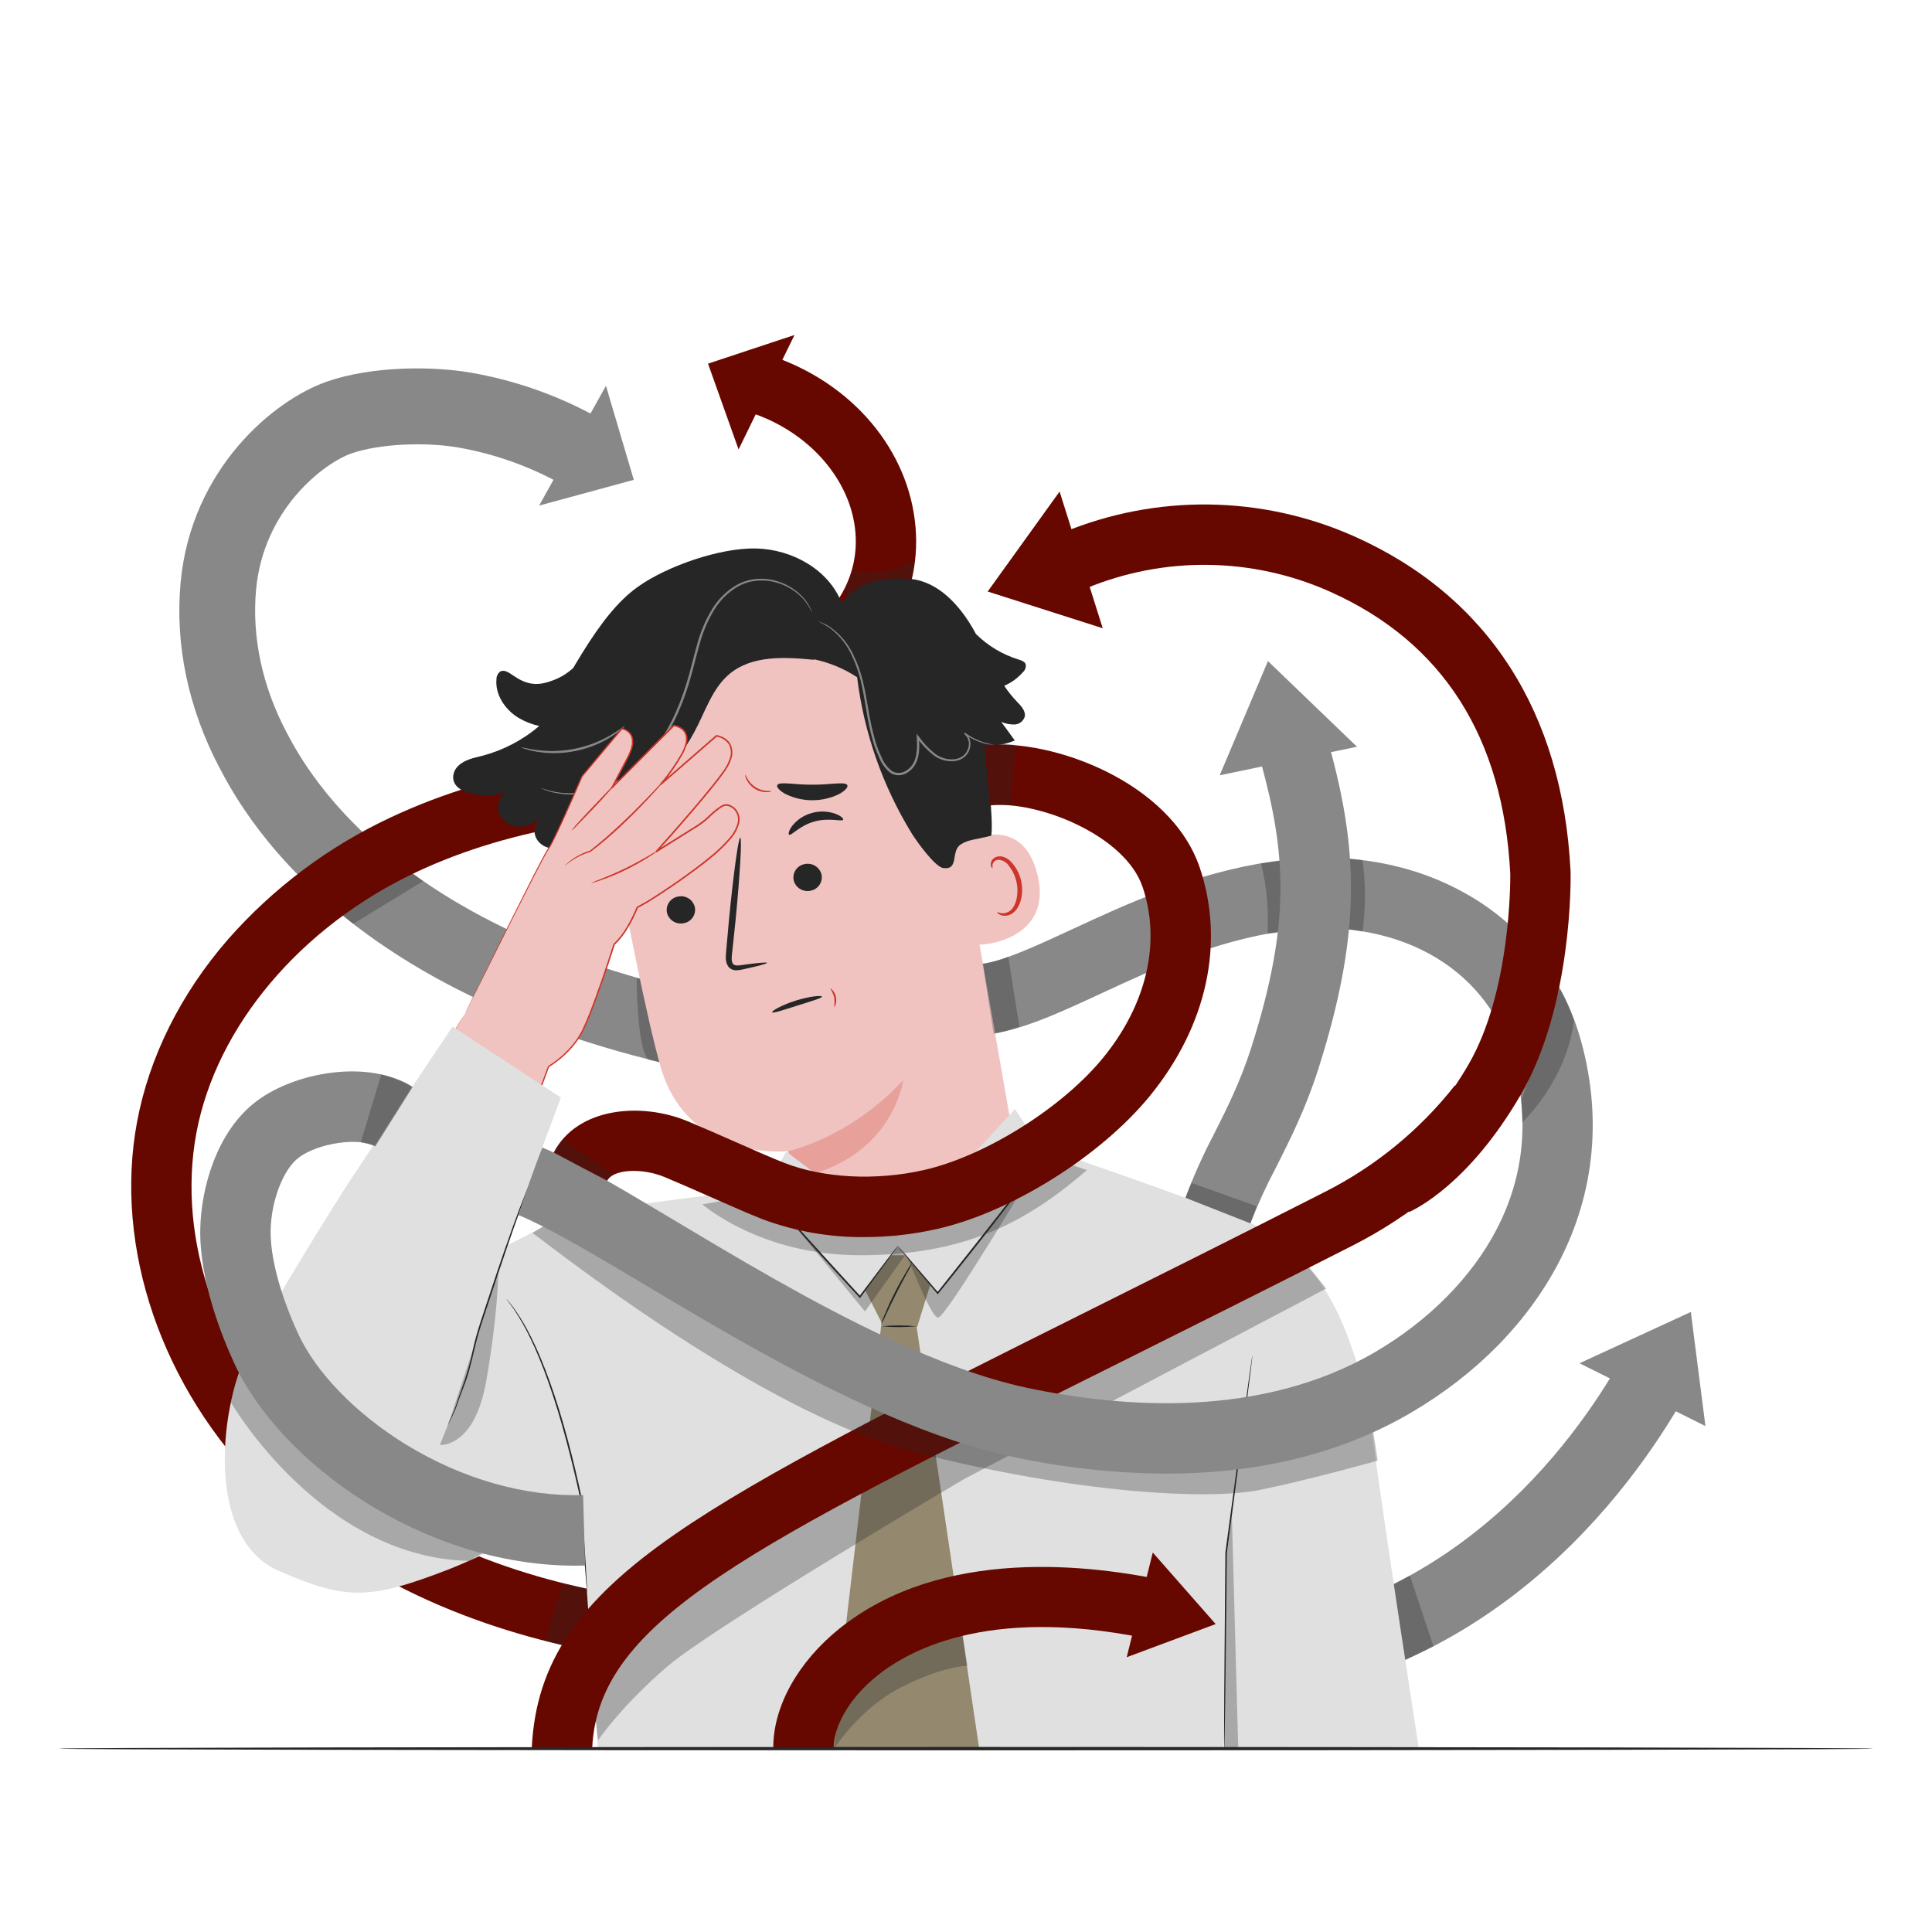
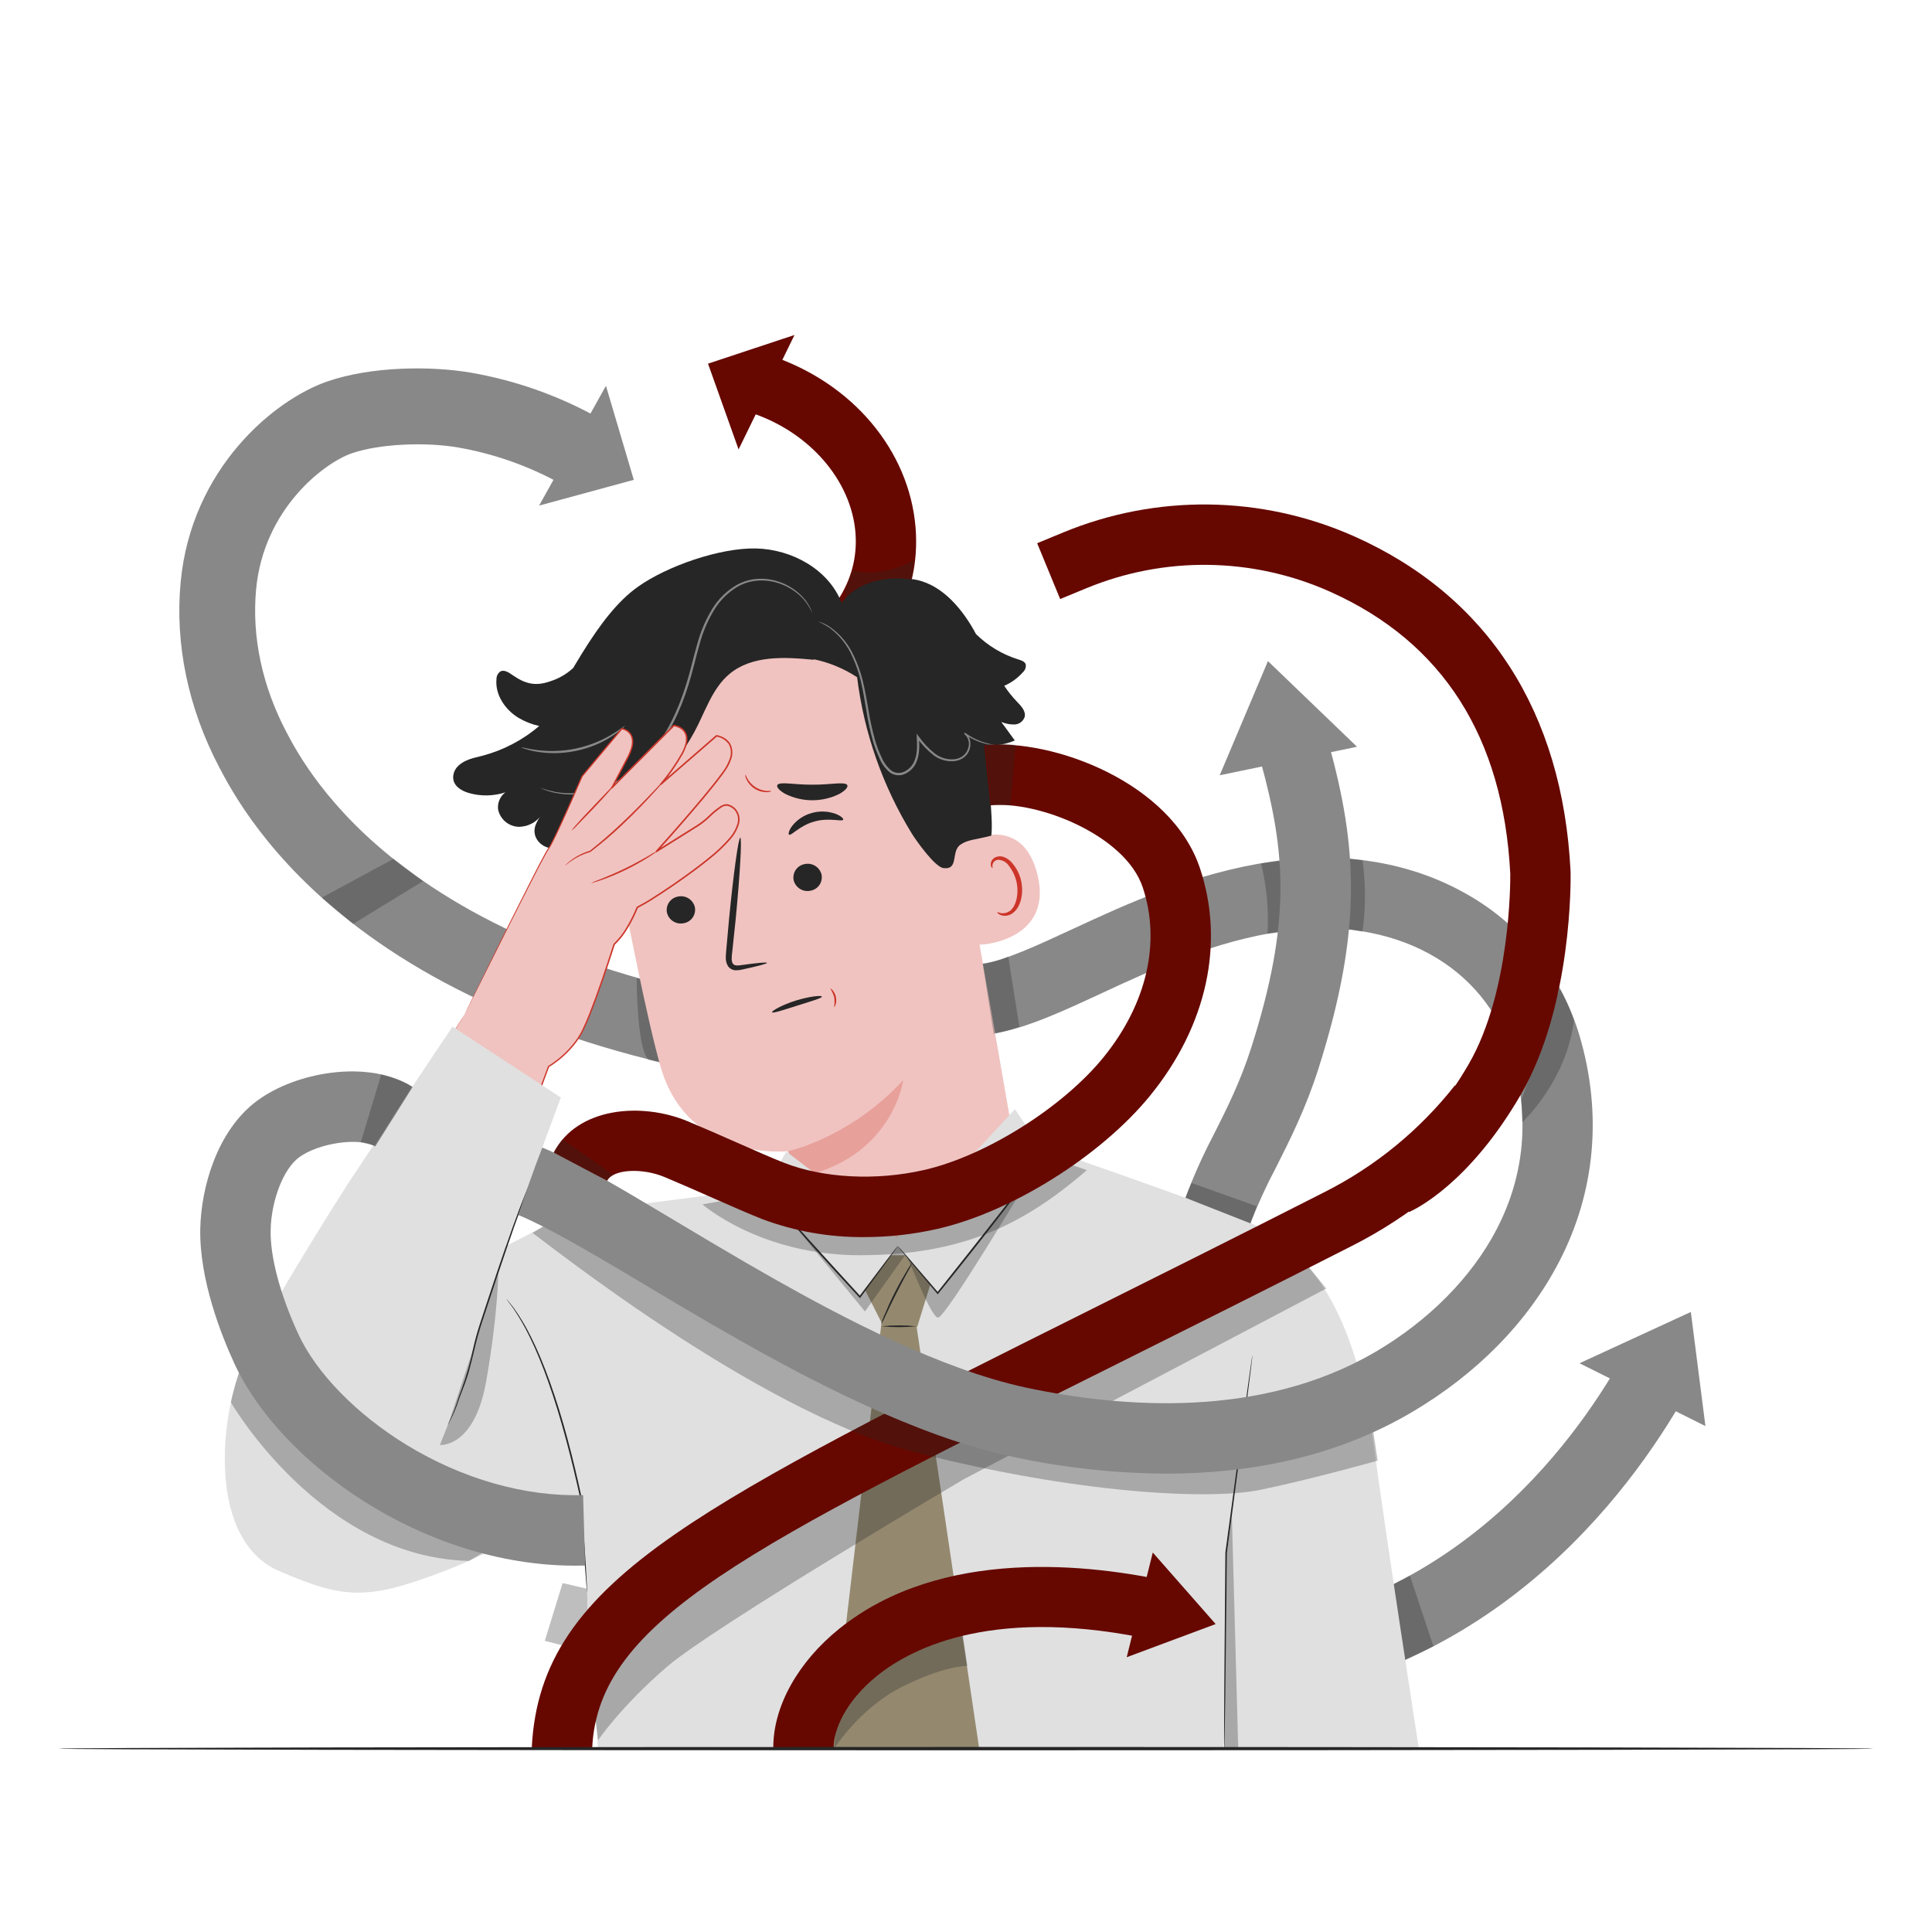
<svg xmlns="http://www.w3.org/2000/svg" width="2000" height="2000" viewBox="0 0 2000 2000" fill="none">
  <path d="M822.468 346.77L732.93 376.454L764.579 465.239L822.468 346.77Z" fill="#660800" />
  <path d="M832.553 731.244L803.361 675.967C860.485 645.736 889.67 601.421 885.538 551.186C881.104 497.175 837.996 447.485 778.285 427.541L798.054 368.229C882.449 396.418 941.221 466.218 947.788 546.059C954.007 621.701 912.007 689.2 832.553 731.244Z" fill="#660800" />
  <g opacity="0.3">
    <path d="M882.707 590.451C882.707 590.451 910.461 599.451 946.508 579.615L942.902 606.691L876.222 631.951L874.77 611.604L882.707 590.451Z" fill="#262626" />
  </g>
  <path d="M818.229 1124.79C631.869 1099.29 481.278 1043.9 370.633 960.17C276.904 889.23 239.401 817.946 227.078 794.525C194.878 733.322 181.01 667.084 186.97 602.966C197.926 485.114 283.622 414.011 338.547 394.985C384.926 378.919 446.772 378.789 487.493 385.792C532.545 393.612 576.007 408.79 616.142 430.722L578.695 499.771C546.1 481.944 510.802 469.598 474.209 463.228C438.909 457.161 391.618 459.74 364.218 469.236C335.229 479.28 272.854 526.947 265.109 610.239C260.564 659.149 271.424 710.208 296.518 757.901C306.824 777.508 338.192 837.109 417.964 897.483C517.735 973.007 655.994 1023.29 828.871 1046.94L818.229 1124.79Z" fill="#888888" />
  <g opacity="0.3">
    <path d="M407.375 889.066L333.102 929.235L365.531 956.429L437.975 912.132L407.375 889.066Z" fill="#262626" />
  </g>
  <g opacity="0.3">
    <path d="M659.074 1012.59C659.074 1012.59 659.119 1086.1 671.383 1097.15L697.249 1103.28L677.462 1017.01L659.074 1012.59Z" fill="#262626" />
  </g>
  <path d="M558.07 523.391L656.104 496.722L627.281 399.391L558.07 523.391Z" fill="#888888" />
  <path d="M1312.44 1759.52L1301.44 1684.32C1528.22 1651.08 1646.96 1467.53 1687.49 1390.18L1754.74 1425.48C1708.8 1513.16 1573.76 1721.21 1312.44 1759.52Z" fill="#888888" />
  <path d="M1765.45 1476.27L1750.35 1358.13L1635.1 1411.24L1765.45 1476.27Z" fill="#888888" />
  <g opacity="0.3">
    <path d="M1459.51 1631L1441.11 1640.66L1452.8 1719.18L1483.9 1704.24L1459.51 1631Z" fill="#262626" />
  </g>
-   <path d="M631.974 1712.95C529.303 1695.68 383.465 1651.76 271.741 1540.67C167.347 1436.87 117.603 1291.51 141.887 1161.35C154.418 1094.24 186.932 1028.95 235.923 972.547C282.83 919.188 340.269 876.137 404.62 846.105C512.365 795.482 643.855 773.966 806.587 780.307L804.171 842.775C651.651 836.823 529.651 856.426 431.17 902.706C311.19 959.077 223.869 1062.59 203.298 1172.85C182.749 1282.96 225.839 1406.91 315.754 1496.31C415.839 1595.83 548.589 1635.53 642.325 1651.3L631.974 1712.95Z" fill="#660800" />
  <g opacity="0.3">
    <path d="M582.412 1638.78L563.98 1698.6L609.609 1710.27L607.902 1644.7L582.412 1638.78Z" fill="#262626" />
  </g>
  <path d="M632.849 863.065C623.981 815.518 633.32 766.372 659.007 725.407C684.693 684.441 724.845 654.659 771.47 641.988L781.078 639.398C886.328 617.28 963.891 694.412 983.061 800.352L1053.54 1203.83L914.541 1326.76L837.042 1282.39C830.39 1252.81 816.045 1191.67 815.816 1191.72C815.816 1191.72 712.011 1203.3 683.731 1103.94C670.07 1055.93 649.976 954.795 632.849 863.065Z" fill="#F0C3C0" />
  <path d="M815.812 1191.69C815.812 1191.69 879.584 1178.31 935.06 1118.07C935.06 1118.07 924.204 1201.51 822.401 1219.56L815.812 1191.69Z" fill="#CC3529" fill-opacity="0.24" />
  <path d="M690.469 944.999C691.44 948.721 693.824 951.916 697.114 953.903C700.404 955.89 704.339 956.512 708.08 955.635C709.928 955.287 711.688 954.572 713.256 953.533C714.823 952.493 716.167 951.15 717.208 949.582C718.249 948.015 718.966 946.254 719.317 944.405C719.668 942.556 719.645 940.655 719.251 938.814C718.283 935.094 715.902 931.899 712.616 929.91C709.33 927.921 705.399 927.294 701.658 928.164C699.808 928.511 698.046 929.226 696.476 930.266C694.907 931.306 693.561 932.651 692.518 934.22C691.475 935.789 690.757 937.551 690.405 939.402C690.053 941.254 690.075 943.157 690.469 944.999V944.999Z" fill="#262626" />
  <path d="M665.965 901.308C668.23 902.685 676.839 891.771 692.156 887.65C707.391 883.311 720.761 888.142 721.91 885.8C722.501 884.75 719.796 881.886 713.939 879.648C706.07 876.855 697.53 876.568 689.492 878.827C681.525 880.962 674.444 885.582 669.275 892.015C665.551 896.921 664.856 900.709 665.965 901.308Z" fill="#262626" />
  <path d="M821.637 911.374C822.608 915.095 824.992 918.289 828.281 920.276C831.57 922.263 835.504 922.885 839.245 922.01C841.093 921.662 842.853 920.947 844.421 919.908C845.989 918.869 847.333 917.526 848.375 915.958C849.416 914.39 850.134 912.63 850.485 910.78C850.836 908.931 850.814 907.029 850.419 905.188C849.449 901.469 847.068 898.274 843.782 896.285C840.495 894.296 836.564 893.669 832.823 894.538C830.973 894.886 829.211 895.601 827.642 896.642C826.073 897.682 824.727 899.026 823.685 900.595C822.642 902.164 821.924 903.926 821.573 905.777C821.221 907.628 821.243 909.531 821.637 911.374V911.374Z" fill="#262626" />
  <path d="M816.891 864.078C819.16 865.454 827.784 854.544 843.086 850.423C858.321 846.091 871.691 850.915 872.843 848.574C873.431 847.523 870.745 844.66 864.869 842.429C857.002 839.633 848.464 839.343 840.426 841.597C832.459 843.735 825.378 848.354 820.205 854.785C816.495 859.69 815.801 863.482 816.891 864.078Z" fill="#262626" />
  <path d="M793.964 996.748C793.798 995.856 783.839 996.796 767.891 999.016C763.874 999.678 759.965 999.907 758.583 997.414C756.894 994.824 757.385 990.178 758.043 985.109C759.147 974.64 760.305 963.665 761.517 952.185C766.058 905.406 768.212 867.376 766.32 867.206C764.429 867.035 759.226 904.821 754.688 951.597C753.664 963.109 752.674 974.082 751.732 984.577C751.462 989.427 750.287 995.161 753.871 1000.48C754.813 1001.71 756.021 1002.7 757.403 1003.39C758.785 1004.08 760.306 1004.44 761.849 1004.46C764.173 1004.45 766.488 1004.16 768.737 1003.57C784.501 1000.18 794.142 997.632 793.964 996.748Z" fill="#262626" />
  <path d="M877.173 812.856C875.148 808.738 859.632 812.486 840.897 812.297C822.151 812.475 806.646 808.694 804.614 812.808C803.72 814.768 806.765 818.519 813.25 822.012C821.856 826.221 831.307 828.412 840.885 828.419C850.463 828.426 859.917 826.249 868.53 822.052C875.019 818.568 878.067 814.82 877.173 812.856Z" fill="#262626" />
  <path d="M653.066 856.466C657.153 859.141 668.737 852.312 683.736 848.29C698.609 843.829 712.111 843.529 714.111 839.123C714.942 837.022 712.045 834.033 705.637 832.154C696.918 829.992 687.778 830.224 679.18 832.827C670.534 835.116 662.675 839.72 656.447 846.145C652.053 851.091 651.218 855.134 653.066 856.466Z" fill="#262626" />
  <path d="M994.66 874.088C996.138 872.893 1057.85 837.508 1074.18 906.272C1090.51 975.037 1012.08 979.521 1011.49 977.571C1010.9 975.621 994.66 874.088 994.66 874.088Z" fill="#F0C3C0" />
  <path d="M1032.36 944.244C1032.61 943.955 1033.76 944.799 1036 945.246C1039.13 945.785 1042.36 945.087 1044.99 943.3C1051.61 938.913 1054.96 925.913 1052.38 913.453C1051.15 907.518 1048.62 901.933 1044.96 897.106C1043.8 895.111 1042.18 893.428 1040.24 892.199C1038.29 890.97 1036.07 890.233 1033.78 890.051C1032.31 890.014 1030.89 890.49 1029.74 891.397C1028.59 892.304 1027.8 893.584 1027.49 895.016C1027.03 897.158 1027.79 898.426 1027.45 898.63C1027.31 898.848 1025.71 897.827 1025.61 894.86C1025.58 893.066 1026.18 891.318 1027.28 889.907C1028.84 888.027 1031.06 886.831 1033.48 886.577C1038.87 885.686 1044.79 889.429 1048.51 894.265C1052.85 899.522 1055.83 905.762 1057.21 912.44C1060.06 926.398 1056.05 941.047 1046.8 946.282C1045.09 947.258 1043.17 947.835 1041.21 947.971C1039.24 948.107 1037.26 947.797 1035.43 947.066C1032.88 945.875 1032.16 944.429 1032.36 944.244Z" fill="#CC3529" />
  <path d="M469.112 804.093C469.363 799.76 471.286 795.695 474.473 792.754C481.224 786.217 490.429 784.66 499.146 782.418C520.9 776.731 541.081 766.177 558.17 751.55C550.573 749.861 543.292 746.978 536.597 743.008C522.847 734.589 512.408 719.155 513.934 703.095C513.92 701.579 514.257 700.08 514.918 698.716C515.578 697.351 516.546 696.158 517.744 695.231C521.875 692.789 526.827 696.237 530.766 698.967C543.725 707.949 554.345 710.59 569.226 705.393C578.257 702.618 586.545 697.835 593.47 691.402C593.692 691.032 593.873 690.617 594.102 690.236C596.788 685.693 599.426 681.332 602.043 677.103V677.063V677.085C621.723 645.248 639.675 622.149 660.331 607.451C690.609 585.898 745.343 566.972 782.479 567.76C819.616 568.548 857.795 589.402 871.238 624.072C886.858 602.786 916.319 595.864 942.478 599.741L943.014 599.334C971.866 602.438 993.693 626.925 1008.05 652.181C1008.83 653.56 1009.56 654.977 1010.33 656.372C1022.71 668.585 1037.85 677.635 1054.47 682.76C1057.4 683.64 1060.78 684.769 1061.8 687.654C1062.07 689.148 1061.94 690.686 1061.44 692.117C1060.94 693.549 1060.08 694.828 1058.94 695.83C1053.61 701.913 1046.99 706.732 1039.57 709.939C1043.52 715.842 1047.97 721.391 1052.88 726.524C1057.1 730.889 1062.11 736.142 1060.76 742.061C1060.03 744.3 1058.63 746.26 1056.75 747.679C1054.87 749.097 1052.61 749.906 1050.26 749.997C1045.55 750.082 1040.88 749.183 1036.54 747.359C1041.22 753.751 1045.89 760.147 1050.54 766.544C1041.27 770.48 1031.21 772.194 1021.17 771.549C1021.6 798.285 1028.61 846.296 1026.2 865.059C1008.06 869.754 1003.16 868.833 994.695 874.093C983.757 880.893 993.335 900.869 976.433 898.598C967.831 897.44 948.59 870.483 944.026 863.084C913.722 813.779 894.369 758.523 887.283 701.068C873.413 691.941 857.92 685.569 841.647 682.297L843.095 683.085C812.691 680.063 778.647 678.08 755.179 697.665C736.973 712.855 729.971 737.226 718.626 758.054C697.131 797.534 668.15 822.793 624.968 835.157C628.293 866.439 639.009 916.333 644.312 944.996L606.599 894.129L606.636 894.362C603.89 891.51 601.463 888.55 599.116 885.569L598.34 884.681L598.311 884.551C594.613 879.621 590.666 874.884 586.486 870.357L586.272 870.664C574.192 887.873 546.663 872.602 554.796 853.206C556.401 849.348 558.587 845.759 561.277 842.563C558.616 846.75 554.918 850.177 550.543 852.51C546.168 854.844 541.264 856.005 536.309 855.881C531.364 855.576 526.658 853.648 522.917 850.396C519.177 847.144 516.611 842.749 515.616 837.891C515.214 834.547 515.699 831.157 517.021 828.06C518.343 824.963 520.455 822.269 523.146 820.248C510.923 824.222 497.795 824.464 485.433 820.944C477.378 818.558 468.845 813.575 469.112 804.093Z" fill="#262626" />
  <path d="M846.629 643.199C850.893 645.148 855 647.425 858.912 650.01C869.149 657.713 877.217 667.942 882.328 679.698C886.059 687.697 888.97 696.055 891.016 704.643C893.273 713.891 894.907 723.991 896.699 734.608C898.393 745.799 900.78 756.874 903.845 767.769C905.562 773.541 907.712 779.174 910.279 784.62C912.63 790.547 916.462 795.77 921.409 799.788C923.625 801.323 926.202 802.255 928.887 802.495C931.571 802.735 934.272 802.274 936.725 801.157C941.442 799.055 945.324 795.439 947.755 790.88C952.411 781.779 951.728 771.813 951.31 762.986L949.263 763.748C954.112 770.596 959.928 776.702 966.531 781.875C972.856 786.632 980.768 788.767 988.624 787.839C992.265 787.357 995.701 785.874 998.55 783.555C1001.17 781.287 1003.05 778.278 1003.93 774.924C1004.78 771.841 1004.78 768.585 1003.93 765.502C1003.1 762.63 1001.3 760.137 998.83 758.451L997.992 759.66C1005.61 765.084 1014.29 768.841 1023.45 770.688C1025.87 771.172 1028.31 771.504 1030.76 771.683C1031.6 771.78 1032.46 771.78 1033.3 771.683C1032.48 771.462 1031.65 771.32 1030.81 771.262C1029.16 771.006 1026.74 770.64 1023.62 769.897C1014.69 767.777 1006.27 763.885 998.864 758.451L998.025 759.657C1000.18 761.374 1001.75 763.723 1002.51 766.375C1003.27 769.028 1003.19 771.852 1002.27 774.454C1001.45 777.443 999.742 780.115 997.382 782.123C994.781 784.194 991.658 785.504 988.358 785.908C981.02 786.69 973.661 784.624 967.798 780.136C961.406 775.039 955.778 769.047 951.089 762.346L948.871 759.468L949.038 763.112C949.452 771.924 949.939 781.535 945.671 789.748C943.489 793.821 940.018 797.053 935.801 798.937C933.72 799.899 931.424 800.299 929.14 800.098C926.856 799.897 924.665 799.101 922.783 797.79C918.197 794.002 914.643 789.114 912.452 783.581C909.933 778.246 907.816 772.731 906.118 767.081C903.051 756.286 900.642 745.314 898.905 734.227C897.057 723.624 895.339 713.51 892.97 704.151C890.816 695.459 887.769 687.014 883.877 678.95C878.531 667.039 870.099 656.777 859.455 649.229C855.551 646.507 851.214 644.468 846.629 643.199V643.199Z" fill="#888888" />
  <path d="M559.293 815.654C559.591 815.865 559.919 816.031 560.265 816.146L563.221 817.378C564.812 818.071 566.454 818.643 568.132 819.087C570.387 819.819 572.686 820.405 575.016 820.841C589.95 823.715 605.364 822.825 619.868 818.251C641.468 811.53 660.66 798.69 675.126 781.283C691.736 762.016 704.252 736.52 712.817 708.678C717.207 694.746 720.171 680.833 723.973 667.73C727.271 655.068 732.362 642.945 739.09 631.727C745.156 621.607 753.659 613.17 763.822 607.189C768.455 604.611 773.464 602.781 778.666 601.765C783.488 600.898 788.403 600.672 793.284 601.096C808.227 602.521 822.089 609.52 832.117 620.703C835.568 624.962 838.519 629.605 840.912 634.538C840.855 634.178 840.743 633.829 840.579 633.503L839.367 630.543C837.61 626.815 835.415 623.309 832.83 620.1C828.596 615.106 823.559 610.855 817.927 607.522C810.447 603.077 802.097 600.301 793.447 599.383C788.406 598.887 783.323 599.066 778.33 599.916C772.913 600.923 767.69 602.782 762.854 605.424C752.336 611.498 743.517 620.128 737.213 630.517C730.308 641.886 725.08 654.194 721.693 667.06C717.828 680.263 714.854 694.147 710.501 707.95C702.002 735.569 689.682 760.781 673.423 779.825C659.279 797.004 640.517 809.767 619.355 816.605C605.11 821.247 589.956 822.374 575.182 819.89C569.811 818.777 564.506 817.363 559.293 815.654V815.654Z" fill="#888888" />
  <path d="M539.535 773.661C540.85 774.407 542.265 774.962 543.737 775.307C547.646 776.571 551.648 777.528 555.705 778.17C561.725 779.188 567.822 779.683 573.926 779.65C588.939 779.596 603.789 776.532 617.6 770.638C623.216 768.241 628.617 765.367 633.744 762.048C637.214 759.85 640.509 757.386 643.599 754.679C645.776 752.752 646.925 751.631 646.814 751.505C646.522 751.135 641.641 755.341 632.846 760.591C627.685 763.65 622.304 766.319 616.746 768.578C603.118 774.123 588.59 777.121 573.882 777.423C567.885 777.544 561.888 777.224 555.938 776.465C545.784 775.144 539.661 773.232 539.535 773.661Z" fill="#888888" />
  <path d="M850.871 1031.67C851.148 1033.18 839.545 1036.51 825.444 1040.97C811.344 1045.43 799.899 1049.28 799.268 1047.88C798.65 1046.55 809.344 1040.32 823.822 1035.79C838.3 1031.27 850.623 1030.22 850.871 1031.67Z" fill="#262626" />
  <path d="M798.817 818.874C797.242 819.756 795.445 820.164 793.644 820.05C789.287 820.085 785.01 818.874 781.317 816.559C777.624 814.245 774.668 810.923 772.795 806.984C771.905 805.409 771.488 803.611 771.595 801.805C771.898 801.734 772.393 803.676 773.934 806.388C775.973 809.899 778.836 812.859 782.275 815.014C785.713 817.168 789.624 818.453 793.67 818.755C795.386 818.699 797.105 818.739 798.817 818.874V818.874Z" fill="#CC3529" />
  <path d="M863.501 1042.58C863.979 1039.24 864.011 1035.84 863.597 1032.49C862.642 1029.25 861.256 1026.15 859.477 1023.28C859.621 1023.11 860.711 1023.7 862.023 1025.2C863.687 1027.19 864.835 1029.57 865.366 1032.12C865.897 1034.66 865.795 1037.3 865.067 1039.8C864.461 1041.69 863.696 1042.68 863.501 1042.58Z" fill="#CC3529" />
  <path d="M481.02 1049.92C481.02 1049.92 561.944 885.583 567.487 878.972C573.03 872.362 602.503 803.645 602.503 803.645L643.734 754.31C643.734 754.31 663.078 757.214 650.796 782.27L633.291 815.646L697.588 751.047C697.588 751.047 716.629 753.267 709.217 773.495C703.707 788.533 684.089 811.832 684.089 811.832L741.786 761.694C741.786 761.694 765.805 765.393 754.276 790.608C746.786 807 679.537 881.414 679.537 881.414C679.537 881.414 713.082 860.664 723.687 853.776C734.292 846.887 745.234 831.912 753.06 833.329C760.887 834.746 774.548 846.869 754.169 870.035C733.79 893.2 676.44 930.117 668.089 934.704L659.738 939.291C659.738 939.291 649.805 965.047 635.8 977.488C635.8 977.488 612.787 1050.5 601.187 1070.6C592.912 1084.25 581.498 1095.72 567.897 1104.05L532.49 1199.79L431.367 1129.87L481.02 1049.92Z" fill="#F0C3C0" />
  <path d="M481.026 1049.92C481.026 1049.92 479.973 1051.75 477.837 1055.26C475.701 1058.76 472.486 1063.97 468.322 1070.76C459.904 1084.39 447.544 1104.4 431.684 1130.08L431.573 1129.55L532.796 1199.33L531.938 1199.6C542.529 1170.87 554.453 1138.54 567.253 1103.83C567.304 1103.68 567.4 1103.57 567.527 1103.49H567.549C577.241 1097.5 585.866 1089.94 593.068 1081.11C596.813 1076.55 600.029 1071.58 602.653 1066.29C605.24 1060.9 607.646 1055.31 609.889 1049.6C618.883 1026.74 626.997 1002.41 635.06 977.276C635.102 977.145 635.177 977.028 635.278 976.935C640.557 971.887 645.083 966.105 648.718 959.766C652.663 953.123 656.099 946.189 658.994 939.024C659.067 938.851 659.198 938.708 659.364 938.621C663.598 936.253 667.94 934.026 672.068 931.436C676.195 928.847 680.378 926.202 684.513 923.468C692.795 918.017 701.054 912.345 709.289 906.45C717.508 900.531 725.7 894.42 733.678 887.902C741.851 881.521 749.352 874.323 756.067 866.419C759.369 862.431 761.838 857.821 763.328 852.861C764.099 850.441 764.243 847.865 763.745 845.375C763.247 842.884 762.125 840.562 760.483 838.626C758.795 836.727 756.641 835.303 754.234 834.493C753.054 834.15 751.813 834.071 750.6 834.263C749.386 834.455 748.23 834.913 747.213 835.603C742.769 838.557 738.625 841.941 734.842 845.706C730.913 849.532 726.592 852.931 721.949 855.846L708.04 864.555L679.986 882.12C679.816 882.224 679.614 882.263 679.417 882.23C679.221 882.198 679.042 882.095 678.914 881.942C678.787 881.789 678.718 881.594 678.722 881.395C678.725 881.195 678.8 881.003 678.933 880.854L694.453 863.441C709.315 846.542 723.948 829.721 737.709 812.556C741.131 808.257 744.486 803.921 747.686 799.508C751.005 795.279 753.602 790.529 755.372 785.45C756.303 783.025 756.701 780.427 756.539 777.834C756.377 775.241 755.659 772.714 754.434 770.423C752.938 768.322 751.04 766.539 748.85 765.178C746.66 763.817 744.222 762.905 741.678 762.495L742.339 762.303L684.598 812.449C684.439 812.582 684.234 812.648 684.027 812.633C683.82 812.618 683.627 812.522 683.49 812.367C683.368 812.221 683.301 812.037 683.301 811.847C683.301 811.657 683.368 811.473 683.49 811.328C691.743 801.595 699.074 791.113 705.387 780.02C706.895 777.305 708.119 774.441 709.038 771.474C710.043 768.621 710.349 765.569 709.929 762.573C709.475 759.656 707.926 757.023 705.598 755.211C703.224 753.437 700.452 752.275 697.524 751.826L698.163 751.604L633.833 816.166C633.707 816.276 633.547 816.339 633.38 816.345C633.212 816.351 633.048 816.301 632.913 816.202C632.779 816.102 632.682 815.96 632.638 815.799C632.594 815.637 632.607 815.466 632.673 815.312L649.771 782.757C651.101 780.144 652.205 777.421 653.071 774.618C653.474 773.234 653.791 771.825 654.02 770.401C654.189 768.995 654.21 767.576 654.083 766.165C653.897 763.388 652.734 760.767 650.802 758.766C648.85 756.824 646.365 755.508 643.663 754.986L644.287 754.749L603.001 804.051L603.093 803.896C594.694 823.306 586.575 841.748 578.487 859.039C576.443 863.349 574.422 867.603 572.301 871.732C571.248 873.803 570.169 875.834 568.942 877.817C567.654 879.666 566.461 881.58 565.369 883.551C561.005 891.383 557.055 899.155 553.175 906.621C537.799 936.586 524.81 962.578 514.161 983.824L489.665 1032.84L483.265 1045.6C481.813 1048.47 481.048 1049.92 481.048 1049.92C481.048 1049.92 481.72 1048.42 483.117 1045.52L489.355 1032.68C494.898 1021.4 503.064 1004.82 513.551 983.513C524.108 962.215 537.004 936.16 552.302 906.162C556.168 898.678 560.092 890.906 564.46 883.022C565.487 881.091 566.88 878.971 568.055 877.221C569.223 875.324 570.302 873.285 571.34 871.228C573.45 867.115 575.449 862.864 577.482 858.554C585.522 841.271 593.6 822.811 601.962 803.4C601.988 803.344 602.02 803.292 602.058 803.244L643.249 753.876L643.267 753.85C643.34 753.764 643.435 753.698 643.541 753.661C643.648 753.624 643.763 753.616 643.873 753.639C646.87 754.198 649.628 755.648 651.788 757.801C653.949 760.021 655.257 762.933 655.484 766.025C655.623 767.541 655.602 769.067 655.421 770.579C655.185 772.078 654.855 773.56 654.434 775.018C653.548 777.91 652.414 780.719 651.046 783.416C645.488 794.021 639.8 804.883 633.981 816.004L632.821 815.149L697.021 750.502L697.044 750.483C697.123 750.403 697.22 750.343 697.328 750.307C697.435 750.272 697.549 750.263 697.661 750.28C700.879 750.753 703.927 752.025 706.529 753.979C709.16 756.031 710.915 759.006 711.44 762.303C711.904 765.538 711.585 768.836 710.509 771.922C709.565 774.986 708.306 777.944 706.751 780.748C700.395 791.949 693.007 802.529 684.683 812.352L683.545 811.243L741.231 761.09C741.318 761.014 741.421 760.959 741.532 760.929C741.644 760.899 741.76 760.894 741.874 760.916C744.617 761.438 747.251 762.425 749.663 763.835C752.144 765.215 754.242 767.192 755.768 769.587C757.118 772.078 757.917 774.832 758.108 777.66C758.299 780.488 757.879 783.325 756.876 785.976C756.035 788.63 754.909 791.185 753.517 793.596C752.139 796.023 750.524 798.235 748.961 800.503C745.735 804.942 742.369 809.308 738.932 813.621C725.142 830.835 710.501 847.656 695.632 864.573L680.112 882.001L679.063 880.74L707.102 863.19C716.318 857.197 726.051 852.228 733.678 844.519C737.55 840.666 741.797 837.209 746.356 834.201C747.594 833.482 748.935 832.958 750.332 832.647C751.787 832.354 753.294 832.456 754.696 832.943C757.386 833.842 759.793 835.431 761.676 837.553C763.494 839.69 764.741 842.253 765.301 845.003C765.861 847.753 765.716 850.6 764.88 853.279C763.335 858.46 760.762 863.277 757.316 867.44C750.525 875.439 742.935 882.721 734.664 889.174C726.638 895.715 718.405 901.852 710.176 907.767C701.947 913.683 693.64 919.35 685.337 924.807C681.191 927.545 677.027 930.206 672.844 932.79C668.65 935.417 664.3 937.644 660.069 940.004L660.439 939.605C657.508 946.851 654.028 953.862 650.029 960.577C646.313 967.046 641.681 972.943 636.28 978.086L636.501 977.749C628.401 1002.91 620.265 1027.23 611.215 1050.15C608.954 1055.88 606.544 1061.49 603.91 1066.93C601.231 1072.31 597.954 1077.36 594.14 1082C586.819 1090.95 578.052 1098.61 568.203 1104.66L568.499 1104.32L533.002 1200.02C532.977 1200.1 532.937 1200.16 532.885 1200.22C532.834 1200.27 532.772 1200.32 532.703 1200.35C532.635 1200.38 532.56 1200.4 532.485 1200.4C532.409 1200.4 532.334 1200.39 532.263 1200.36C532.219 1200.34 532.176 1200.32 532.138 1200.29L431.115 1130.23C431.032 1130.17 430.974 1130.08 430.954 1129.99C430.933 1129.89 430.951 1129.78 431.004 1129.7L467.956 1070.59L477.648 1055.18C479.851 1051.68 481.026 1049.92 481.026 1049.92Z" fill="#CC3529" />
  <path d="M693.371 801.301C692.311 802.888 691.129 804.389 689.835 805.792C687.47 808.607 683.982 812.621 679.592 817.519C670.79 827.274 658.352 840.54 643.715 854.28C633.418 864.026 622.613 873.22 611.345 881.822L611.238 881.903L611.12 881.937C604.135 883.924 597.52 887.038 591.535 891.156C587.241 894.115 585.087 896.168 584.969 896.035C585.384 895.449 585.874 894.92 586.425 894.459C587.903 893.062 589.461 891.751 591.092 890.534C597.014 886.107 603.668 882.758 610.75 880.642L610.532 880.753C619.844 873.491 631.011 863.947 642.584 853.07C657.177 839.382 669.722 826.264 678.734 816.72L689.354 805.363C690.591 803.911 691.933 802.553 693.371 801.301V801.301Z" fill="#CC3529" />
  <path d="M636.478 811.742C634.694 814.463 632.665 817.015 630.418 819.367C626.486 823.917 620.892 830.054 614.565 836.684L598.277 853.56C596.133 856.002 593.798 858.269 591.293 860.338C593.098 857.63 595.148 855.094 597.416 852.761C601.381 848.244 607.023 842.162 613.364 835.537C619.502 829.104 625.052 823.292 629.549 818.575C631.67 816.113 633.987 813.828 636.478 811.742V811.742Z" fill="#CC3529" />
  <path d="M681.039 880.465C680.349 881.22 679.554 881.871 678.678 882.4C677.1 883.561 674.758 885.152 671.809 887.042C656.395 896.85 639.92 904.876 622.7 910.966C619.392 912.117 616.695 912.983 614.81 913.508C613.854 913.871 612.851 914.096 611.832 914.178C615.234 912.543 618.725 911.103 622.289 909.864C628.767 907.274 637.647 903.557 647.21 898.903C656.773 894.249 665.176 889.558 671.199 886.04C674.371 883.997 677.657 882.136 681.039 880.465V880.465Z" fill="#CC3529" />
  <path d="M468.507 1062.72C464.971 1067.45 360.101 1225.52 360.101 1225.52C360.101 1225.52 261.07 1380 246.588 1423.46C225.459 1486.92 220.744 1596.92 289.083 1626.41C357.422 1655.91 380.979 1656.86 463.459 1625C514.673 1604.82 562.704 1577.33 606.065 1543.4L589.868 1255.9L523.355 1290.08L580.59 1136.22L468.507 1062.72Z" fill="#E0E0E0" />
  <path d="M1349.5 1307.53C1349.5 1307.53 1402.75 1350.19 1422.03 1495.55C1434.2 1587.29 1468.73 1809.68 1468.73 1809.68L1267.43 1810.13C1267.43 1810.13 1226.98 1523.22 1231.1 1518.88C1235.23 1514.54 1349.5 1307.53 1349.5 1307.53Z" fill="#E0E0E0" />
  <path d="M589.877 1255.9L816.508 1226.76C816.508 1226.76 859.276 1295.32 942.961 1281.93C1060.47 1263.13 1057.42 1180.17 1057.42 1180.17C1057.42 1180.17 1252.98 1247.39 1290.83 1264.35C1313.29 1274.29 1333.31 1289.03 1349.5 1307.52C1349.5 1307.52 1280.03 1577.46 1277.85 1580.85C1275.67 1584.24 1262.53 1812.68 1267.43 1810.13C1269.54 1809.02 629.597 1810.19 618.984 1810.15L599.817 1537.52L532.742 1305.06L589.877 1255.9Z" fill="#E0E0E0" />
  <path d="M553.062 1213.69C552.829 1214.6 552.525 1215.49 552.153 1216.35C551.439 1218.21 550.474 1220.72 549.26 1223.88C546.769 1230.43 543.122 1239.88 538.836 1251.65C530.196 1275.15 519.1 1307.93 507.16 1344.24C501.267 1362.45 494.966 1379.52 491.419 1395.69C489.486 1403.74 487.705 1411.42 485.699 1418.53C483.863 1425.13 481.658 1431.62 479.095 1437.98C476.801 1443.8 474.898 1449.12 473.309 1453.83C471.937 1457.88 470.31 1461.83 468.438 1465.67C466.927 1468.83 465.697 1471.26 464.843 1472.9C464.447 1473.75 463.985 1474.57 463.461 1475.35C463.754 1474.46 464.114 1473.6 464.54 1472.76L467.866 1465.41C469.621 1461.55 471.15 1457.59 472.444 1453.55C473.948 1448.81 475.77 1443.43 478.013 1437.57C483.07 1423.82 487.059 1409.71 489.944 1395.34C493.418 1379.07 499.726 1361.88 505.601 1343.73C517.536 1307.41 528.822 1274.67 537.749 1251.24C542.183 1239.52 545.993 1230.12 548.672 1223.64L551.854 1216.25C552.185 1215.36 552.589 1214.5 553.062 1213.69V1213.69Z" fill="#262626" />
  <path d="M607.849 1648.71C607.708 1648.1 607.622 1647.47 607.594 1646.84C607.472 1645.48 607.306 1643.67 607.099 1641.39C606.729 1636.48 606.164 1629.55 605.477 1620.87C604.191 1603.15 602.387 1578.3 600.278 1549.18V1549.29C596.283 1531.19 591.609 1511.37 586.077 1490.77C574.725 1448.07 561.301 1410.26 548.511 1384.31C543.575 1374.02 537.894 1364.11 531.514 1354.65C529.193 1351.34 527.201 1348.92 525.971 1347.18L524.537 1345.23C524.357 1345.01 524.206 1344.78 524.09 1344.52C524.112 1344.5 524.308 1344.7 524.666 1345.12L526.226 1346.97C527.556 1348.63 529.64 1351.01 532.053 1354.27C538.671 1363.63 544.534 1373.49 549.587 1383.78C562.697 1409.7 576.336 1447.57 587.706 1490.33C593.249 1510.96 597.883 1530.82 601.807 1548.96V1549.02V1549.07C603.677 1578.21 605.27 1603.08 606.408 1620.8C606.91 1629.49 607.309 1636.43 607.594 1641.35C607.697 1643.64 607.782 1645.45 607.845 1646.81C607.905 1647.45 607.907 1648.08 607.849 1648.71V1648.71Z" fill="#262626" />
  <path d="M1267.43 1810.13C1267.4 1810.13 1267.28 1810.82 1267.26 1810.13C1267.26 1809.34 1267.23 1808.32 1267.21 1807.03C1267.21 1804.21 1267.19 1800.23 1267.17 1795.15C1267.21 1784.73 1267.27 1769.83 1267.34 1751.45C1267.64 1714.46 1268.05 1663.5 1268.51 1607.18V1607.13V1607.08L1268.63 1606.2C1276.18 1550.16 1283.01 1499.43 1287.98 1462.6C1290.52 1444.31 1292.58 1429.48 1294.03 1419.1C1294.77 1414.06 1295.34 1410.09 1295.76 1407.29C1295.96 1406.01 1296.13 1405 1296.25 1404.22C1296.29 1403.87 1296.36 1403.52 1296.47 1403.18C1296.49 1403.54 1296.47 1403.89 1296.42 1404.25L1296.09 1407.33C1295.75 1410.15 1295.27 1414.12 1294.67 1419.17L1289.12 1462.73C1284.28 1499.58 1277.62 1550.33 1270.26 1606.4L1270.14 1607.28V1607.18C1269.49 1663.5 1268.9 1714.46 1268.48 1751.45C1268.19 1769.82 1267.95 1784.73 1267.79 1795.15C1267.67 1800.22 1267.58 1804.2 1267.52 1807.03C1267.47 1808.31 1267.43 1809.33 1267.4 1810.11C1267.4 1810.82 1267.46 1810.13 1267.43 1810.13Z" fill="#262626" />
  <path d="M913.014 1365.31L860.793 1808.95L1013.59 1809.69L947.663 1365.31H913.014Z" fill="#94896F" />
  <g opacity="0.3">
    <path d="M239.027 1451.72C239.027 1451.72 331.755 1612.33 485.593 1615.83L520.727 1594.99L259.266 1387.18C259.266 1387.18 243.805 1427.07 239.027 1451.72Z" fill="#262626" />
  </g>
  <path d="M793.957 1227.83L813.97 1192.07C813.97 1192.07 929.194 1279.81 927.627 1281.65C927.627 1281.65 1048.69 1150.1 1050.62 1148.14L1077.43 1187.96C1077.43 1187.96 970.443 1325.89 969.002 1327.11C967.255 1328.59 901.65 1315.18 901.65 1315.18L845.886 1288.85L793.957 1227.83Z" fill="#E0E0E0" />
  <path d="M895.531 1335.48L914.839 1373.58H949.489L963.12 1329.56L937.52 1299.4H922.369L895.531 1335.48Z" fill="#94896F" />
  <path d="M929.342 1289.9C929.185 1290.29 928.974 1290.65 928.714 1290.98L926.67 1293.94L918.781 1304.94L890.849 1343.01L890.251 1343.83L889.56 1343.09L863.564 1314.85C844.219 1293.62 826.918 1274.2 814.695 1259.88C808.561 1252.74 803.735 1246.85 800.479 1242.71C798.824 1240.66 797.656 1238.97 796.832 1237.86C796.38 1237.31 795.991 1236.72 795.672 1236.08C796.212 1236.54 796.698 1237.06 797.12 1237.64C798.037 1238.68 799.286 1240.28 801.023 1242.26C804.441 1246.26 809.407 1252.02 815.659 1259.04C828.116 1273.14 845.561 1292.4 864.898 1313.63L890.79 1341.95L889.504 1342.02C900.996 1326.8 910.833 1313.77 917.957 1304.33L926.227 1293.6C927.129 1292.49 927.871 1291.56 928.485 1290.8C929.013 1290.18 929.301 1289.87 929.342 1289.9Z" fill="#262626" />
  <path d="M1079.14 1196.21C1080.44 1196.73 1072.89 1208.37 1059.81 1225.99C1046.74 1243.7 1028.14 1267.75 1007.32 1294.08C994.305 1310.55 981.967 1325.96 971.313 1339.12L970.707 1339.86L970.09 1339.12L940.388 1303.63C936.929 1299.42 934.162 1296.04 932.129 1293.56L929.997 1290.86C929.732 1290.57 929.508 1290.24 929.332 1289.88C929.365 1289.85 929.657 1290.14 930.189 1290.7L932.506 1293.24C934.624 1295.65 937.502 1298.93 941.101 1303.02L971.302 1338.09H970.075L1005.92 1292.92C1026.73 1266.6 1045.46 1242.68 1058.8 1225.19C1072.14 1207.7 1079.97 1196.53 1079.14 1196.21Z" fill="#262626" />
  <path d="M912.199 1370.92C913.06 1367.52 914.244 1364.2 915.736 1361.03C918.189 1355.03 921.833 1346.84 926.296 1338.01C930.76 1329.18 935.202 1321.39 938.583 1315.86C940.256 1312.78 942.221 1309.86 944.451 1307.16C943.109 1310.39 941.516 1313.51 939.688 1316.5C936.602 1322.18 932.36 1330.03 927.908 1338.83C923.455 1347.62 919.649 1355.69 916.903 1361.55C915.582 1364.79 914.009 1367.92 912.199 1370.92V1370.92Z" fill="#262626" />
  <path d="M948.636 1372.96C936.667 1374.16 924.609 1374.16 912.641 1372.96C924.609 1371.75 936.668 1371.75 948.636 1372.96V1372.96Z" fill="#262626" />
  <g opacity="0.3">
    <path d="M807.301 1250.35L895.413 1357.63L937.401 1298.7L929.331 1289.92L890.162 1342.54L807.301 1250.35Z" fill="#262626" />
  </g>
  <g opacity="0.3">
    <path d="M937.402 1298.69C941.918 1304.72 963.029 1363.22 971.029 1363.97C979.029 1364.72 1071.91 1208.41 1071.91 1208.41L970.718 1338.63L937.402 1298.69Z" fill="#262626" />
  </g>
  <g opacity="0.3">
    <path d="M464.554 1472.75L455.383 1495.82C455.383 1495.82 491.053 1499.37 503.28 1429.97C515.507 1360.57 515.799 1318.18 515.799 1318.18L464.554 1472.75Z" fill="#262626" />
  </g>
  <g opacity="0.3">
    <path d="M1281.83 1810.17L1275.22 1568.76L1270.16 1607.07L1267.3 1809.89L1281.83 1810.17Z" fill="#262626" />
  </g>
  <g opacity="0.3">
    <path d="M727.121 1246.72C727.121 1246.72 787.353 1299.72 890.94 1299.41C994.528 1299.09 1058.33 1269.15 1125.11 1211.33L1087.28 1198.15C1087.28 1198.15 1026.38 1239.68 930.66 1241.49C834.936 1243.31 776.201 1238.24 776.201 1238.24L727.121 1246.72Z" fill="#262626" />
  </g>
  <path opacity="0.3" d="M863.285 1810.43C863.285 1810.43 889.684 1768.66 932.648 1746.8C977.57 1723.94 1001.43 1724.53 1001.43 1724.53L996.253 1689.71L932.64 1691.41L875.96 1735.81L868.2 1764.66L863.285 1810.43Z" fill="#262626" />
  <g opacity="0.3">
    <path d="M619.131 1801.52C619.131 1801.52 643.076 1765.97 691.154 1724.86C739.232 1683.74 997.645 1531.32 997.645 1531.32L1372.89 1333.9L1351.35 1307.15L754.656 1597.13L609.73 1723.89L619.131 1801.52Z" fill="#262626" />
  </g>
-   <path d="M613.071 1809.01H550.512C554.909 1720.92 599.056 1657.28 698.689 1588.28C790.227 1524.86 932.126 1454.03 1128.52 1356C1200.46 1320.09 1282 1279.4 1371.3 1233.96C1423.7 1207.5 1469.67 1169.87 1506 1123.72L1555.28 1162.12C1513.31 1215.52 1460.17 1259.08 1399.59 1289.72C1310.07 1335.27 1228.42 1376.02 1156.38 1411.97C776.602 1601.52 619.586 1676.97 613.071 1809.01Z" fill="#660800" />
+   <path d="M613.071 1809.01H550.512C554.909 1720.92 599.056 1657.28 698.689 1588.28C790.227 1524.86 932.126 1454.03 1128.52 1356C1200.46 1320.09 1282 1279.4 1371.3 1233.96C1423.7 1207.5 1469.67 1169.87 1506 1123.72L1555.28 1162.12C1513.31 1215.52 1460.17 1259.08 1399.59 1289.72C1310.07 1335.27 1228.42 1376.02 1156.38 1411.97C776.602 1601.52 619.586 1676.97 613.071 1809.01" fill="#660800" />
  <path d="M595.581 1620.78C436.895 1620.78 289.763 1513.69 242.716 1411.71C229.043 1382.08 206.277 1324.55 207.316 1272.12C208.143 1230.43 224.059 1170.68 266.187 1139.48C286.167 1124.68 314.225 1114.11 343.136 1110.48C375.831 1106.38 405.692 1111.59 427.243 1125.18L388.414 1186.91C372.643 1176.97 329.882 1183.05 309.525 1198.13C293.406 1210.07 280.784 1242.5 280.166 1273.57C279.62 1301.2 290.081 1340.4 308.867 1381.12C327.402 1421.3 369.099 1464.06 420.444 1495.49C478.285 1530.92 543.364 1549.54 603.629 1547.71L605.739 1620.63C602.355 1620.73 598.955 1620.78 595.581 1620.78Z" fill="#888888" />
  <g opacity="0.3">
    <path d="M373.461 1182.46L394.679 1112.24C394.679 1112.24 418.735 1118.55 426.343 1125.38L387.913 1186.05" fill="#262626" />
  </g>
  <g opacity="0.3">
    <path d="M551.117 1276.4C552.617 1275.63 780.264 1460.74 946.906 1503.33C1113.55 1545.92 1251.35 1553.33 1304.99 1542.22C1358.63 1531.11 1426.16 1512.05 1426.16 1512.05L1418.31 1460.43C1418.31 1460.43 1222.7 1475.55 1095.07 1467.22C967.433 1458.89 659.457 1276.4 659.457 1276.4L598.286 1247.02L551.117 1276.4Z" fill="#262626" />
  </g>
  <path d="M1207.28 1525.51C1153.55 1525.19 1100.01 1519.29 1047.51 1507.89C948.657 1486.85 838.984 1428.89 765.091 1387.11C746.548 1376.63 726.498 1365 703.795 1351.57C688.463 1342.5 673.627 1333.63 659.419 1325.12C607.882 1294.29 562.331 1268.07 536.605 1257.82C544.528 1233.35 552.753 1210 561.363 1187.99C592.518 1200.4 640.348 1228.72 696.815 1262.51C710.923 1270.95 725.637 1279.76 740.872 1288.77C763.162 1301.96 782.809 1313.35 800.934 1323.6C870.644 1363.01 973.622 1417.59 1062.67 1436.54C1162.42 1457.76 1306.06 1468.54 1423.94 1399.41C1479 1367.11 1523.47 1322.19 1549.12 1272.93C1578.43 1216.65 1583.85 1156.08 1565.27 1092.9C1537.75 999.369 1442.48 947.529 1328.2 963.929C1256.93 974.15 1195.08 1002.84 1140.49 1028.16C1099.33 1047.25 1063.78 1063.75 1030.17 1069.7L1017.48 997.864C1041.75 993.565 1073.31 978.926 1109.86 961.979C1166.06 935.91 1235.99 903.466 1317.86 891.724C1391.93 881.103 1461.49 892.963 1519.06 926.014C1575.21 957.887 1616.83 1010.32 1635.16 1072.29C1658.92 1153.05 1651.51 1234.1 1613.73 1306.66C1581.36 1368.81 1528.47 1422.65 1460.77 1462.36C1379.77 1509.85 1290.17 1525.51 1207.28 1525.51Z" fill="#888888" />
  <g opacity="0.3">
    <path d="M1324.73 891.295C1333.91 918.789 1328.5 965.057 1328.5 965.057L1312.09 966.619C1313.56 942.168 1311.31 917.636 1305.43 893.859L1324.73 891.295Z" fill="#262626" />
  </g>
  <g opacity="0.3">
    <path d="M1410.49 890.464C1413.85 914.976 1413.85 939.835 1410.49 964.348L1394.23 961.389V888.484L1410.49 890.464Z" fill="#262626" />
  </g>
  <g opacity="0.3">
    <path d="M1574.89 1138.93L1575.89 1161.78C1575.89 1161.78 1621.58 1119.4 1629.36 1056.35C1625.57 1044.87 1620.68 1033.79 1614.74 1023.27L1574.89 1138.93Z" fill="#262626" />
  </g>
  <g opacity="0.3">
    <path d="M1043.85 990.271C1043.85 991.485 1055.27 1062.88 1055.27 1062.88C1046.61 1066.02 1037.71 1068.45 1028.66 1070.16L1017.25 997.348C1026.42 996.325 1035.38 993.94 1043.85 990.271V990.271Z" fill="#262626" />
  </g>
  <path d="M894.683 1280.63C858.636 1280.97 822.835 1274.66 789.074 1262.01C775.875 1256.86 757.421 1248.72 737.881 1240.11C721.363 1232.83 704.28 1225.31 687.996 1218.49C664.993 1208.87 634.836 1210.14 628.503 1222.29L573.223 1193.11C597.659 1146.22 663.87 1140.64 712.085 1160.81C728.916 1167.84 746.276 1175.5 763.078 1182.9C781.979 1191.23 799.838 1199.1 811.777 1203.76C852.606 1219.67 906.63 1222.48 956.289 1211.25C1019.88 1196.86 1099.79 1146.76 1142.19 1094.69C1187.2 1039.42 1202.02 975.117 1182.84 918.264C1164.73 864.563 1074.48 828.698 1025.22 833.684L1018.9 771.479C1090.05 764.239 1212.26 810.038 1242.01 898.265C1268.2 975.919 1249.46 1061.92 1190.59 1134.2C1139.6 1196.81 1046.85 1254.86 970.047 1272.23C945.313 1277.81 920.037 1280.63 894.683 1280.63V1280.63Z" fill="#660800" />
  <path d="M800.512 1809.01C800.453 1766.43 826.042 1720.42 868.965 1685.92C974.807 1600.85 1129.57 1619.15 1212.4 1637.64L1198.81 1698.68C1031.33 1661.31 944.758 1705.2 908.064 1734.69C874.741 1761.47 862.946 1791.42 862.983 1808.93L800.512 1809.01Z" fill="#660800" />
  <path d="M1166.36 1715.55L1258.44 1681.22L1193.35 1607.17L1166.36 1715.55Z" fill="#660800" />
  <g opacity="0.3">
    <path d="M1051.31 771.279L1046.04 833.481H1025.71L1019.8 770.961C1030.27 769.57 1040.88 769.677 1051.31 771.279V771.279Z" fill="#262626" />
  </g>
  <g opacity="0.3">
    <path d="M582.435 1179.39C582.435 1179.39 635.276 1216.26 634.563 1216.5C631.937 1217.67 629.795 1219.72 628.499 1222.29L573.223 1193.11C575.893 1188.28 578.975 1183.69 582.435 1179.39Z" fill="#262626" />
  </g>
-   <path d="M1096.89 508.854L1022.44 612.341L1141.55 650.371L1096.89 508.854Z" fill="#660800" />
  <path d="M1458.6 1254.73L1433.61 1197.43L1433.24 1197.6C1433.67 1197.4 1477.11 1176.35 1520.33 1101.72C1563.89 1026.5 1563.51 912.112 1563.43 904.491C1556.17 763.059 1493.57 664.91 1377.37 612.745L1375.41 611.868C1335.98 594.487 1293.45 585.263 1250.38 584.749C1207.3 584.235 1164.56 592.443 1124.73 608.879L1097.48 620.136L1073.66 562.333L1100.91 551.076C1148.55 531.429 1199.68 521.625 1251.2 522.251C1302.73 522.877 1353.6 533.921 1400.75 554.72L1402.88 555.67C1540.47 617.451 1617.57 737.156 1625.84 901.902L1625.87 902.823C1625.99 908.372 1628.09 1040.3 1574.36 1133.09C1520.79 1225.56 1464.8 1252.02 1458.6 1254.73Z" fill="#660800" />
  <path d="M1294.42 1266.39L1227.16 1239.93C1235.41 1217.85 1245.04 1196.31 1255.99 1175.43C1269.82 1148.03 1284.12 1119.69 1295.48 1083.95C1336.62 954.496 1331.08 883.157 1305.33 789.303L1375.59 769.984C1404.48 875.273 1411.33 960.019 1364.92 1106.06C1351.79 1147.37 1335.44 1179.76 1321.03 1208.33C1311.02 1227.14 1302.13 1246.53 1294.42 1266.39V1266.39Z" fill="#888888" />
  <path d="M1404.76 773.029L1312.57 684.369L1262.64 802.569L1404.76 773.029Z" fill="#888888" />
  <g opacity="0.3">
    <path d="M1227.14 1239.88L1233.35 1224.55L1300.94 1248.69L1294.41 1266.39L1227.14 1239.88Z" fill="#262626" />
  </g>
  <path d="M1939.34 1810.18C1939.34 1811.14 1518.75 1811.91 1000.04 1811.91C481.161 1811.91 60.664 1811.14 60.664 1810.18C60.664 1809.21 481.161 1808.44 1000.04 1808.44C1518.78 1808.44 1939.34 1809.21 1939.34 1810.18Z" fill="#262626" />
</svg>